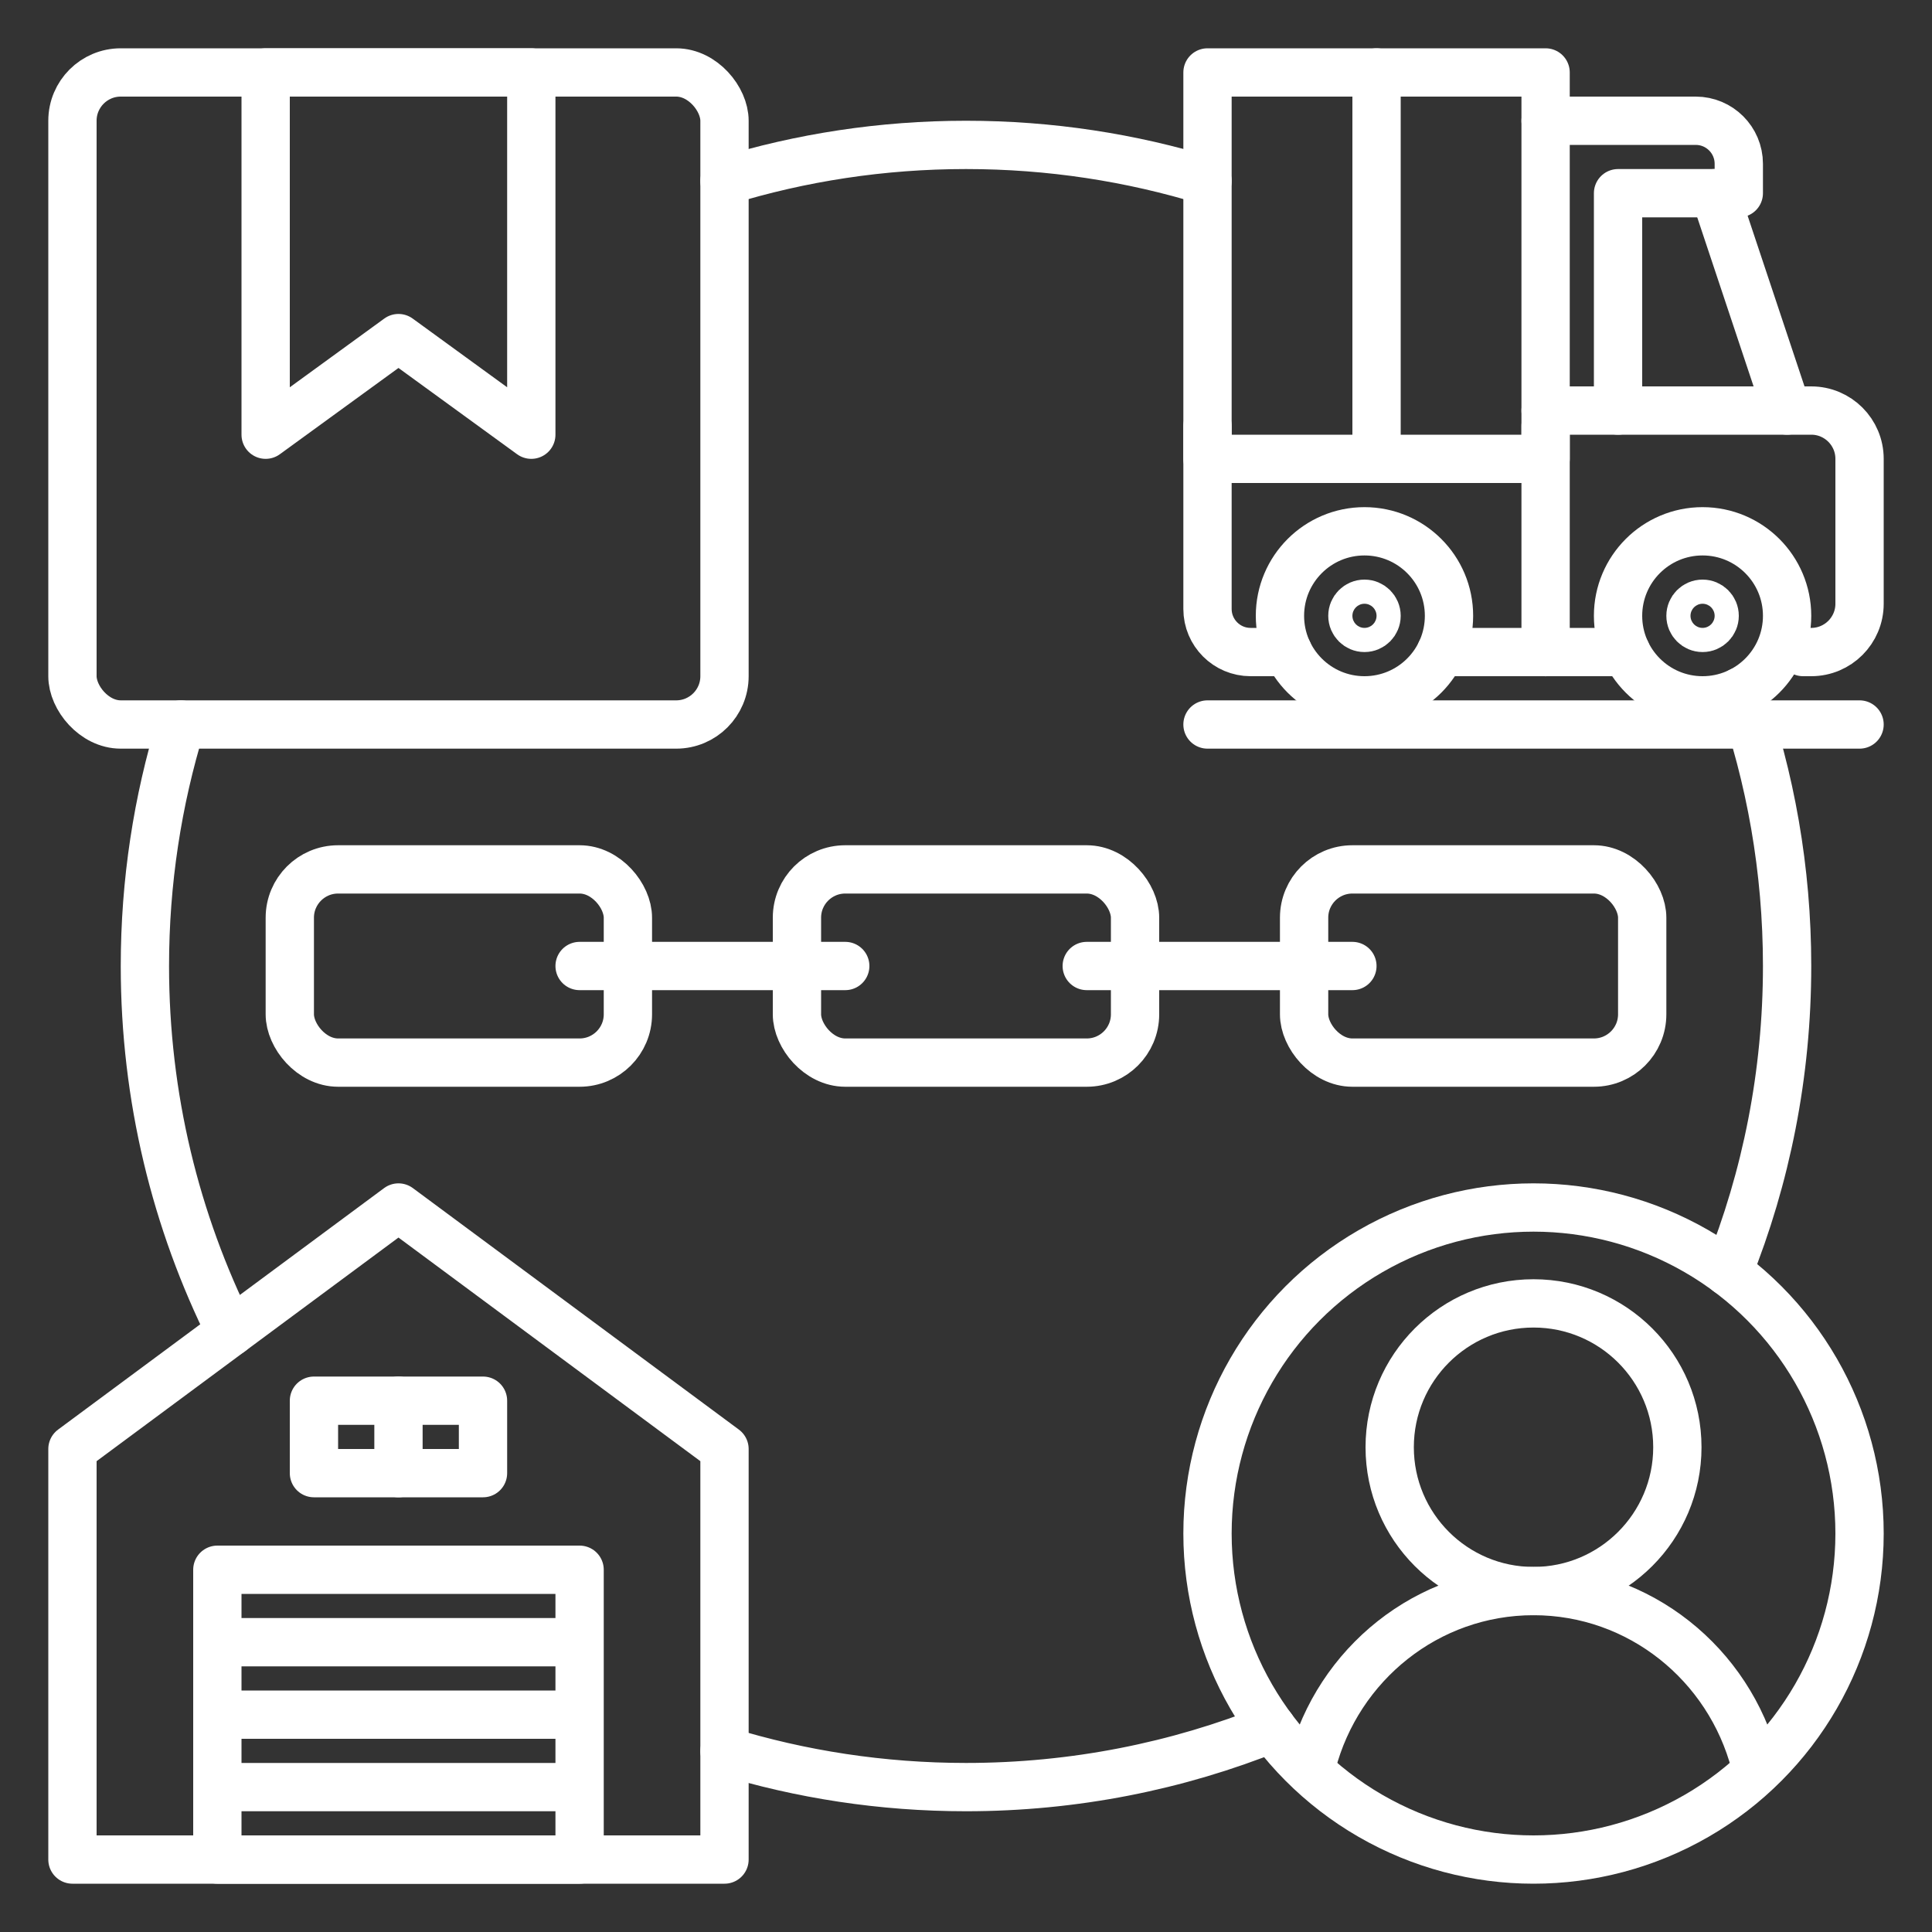
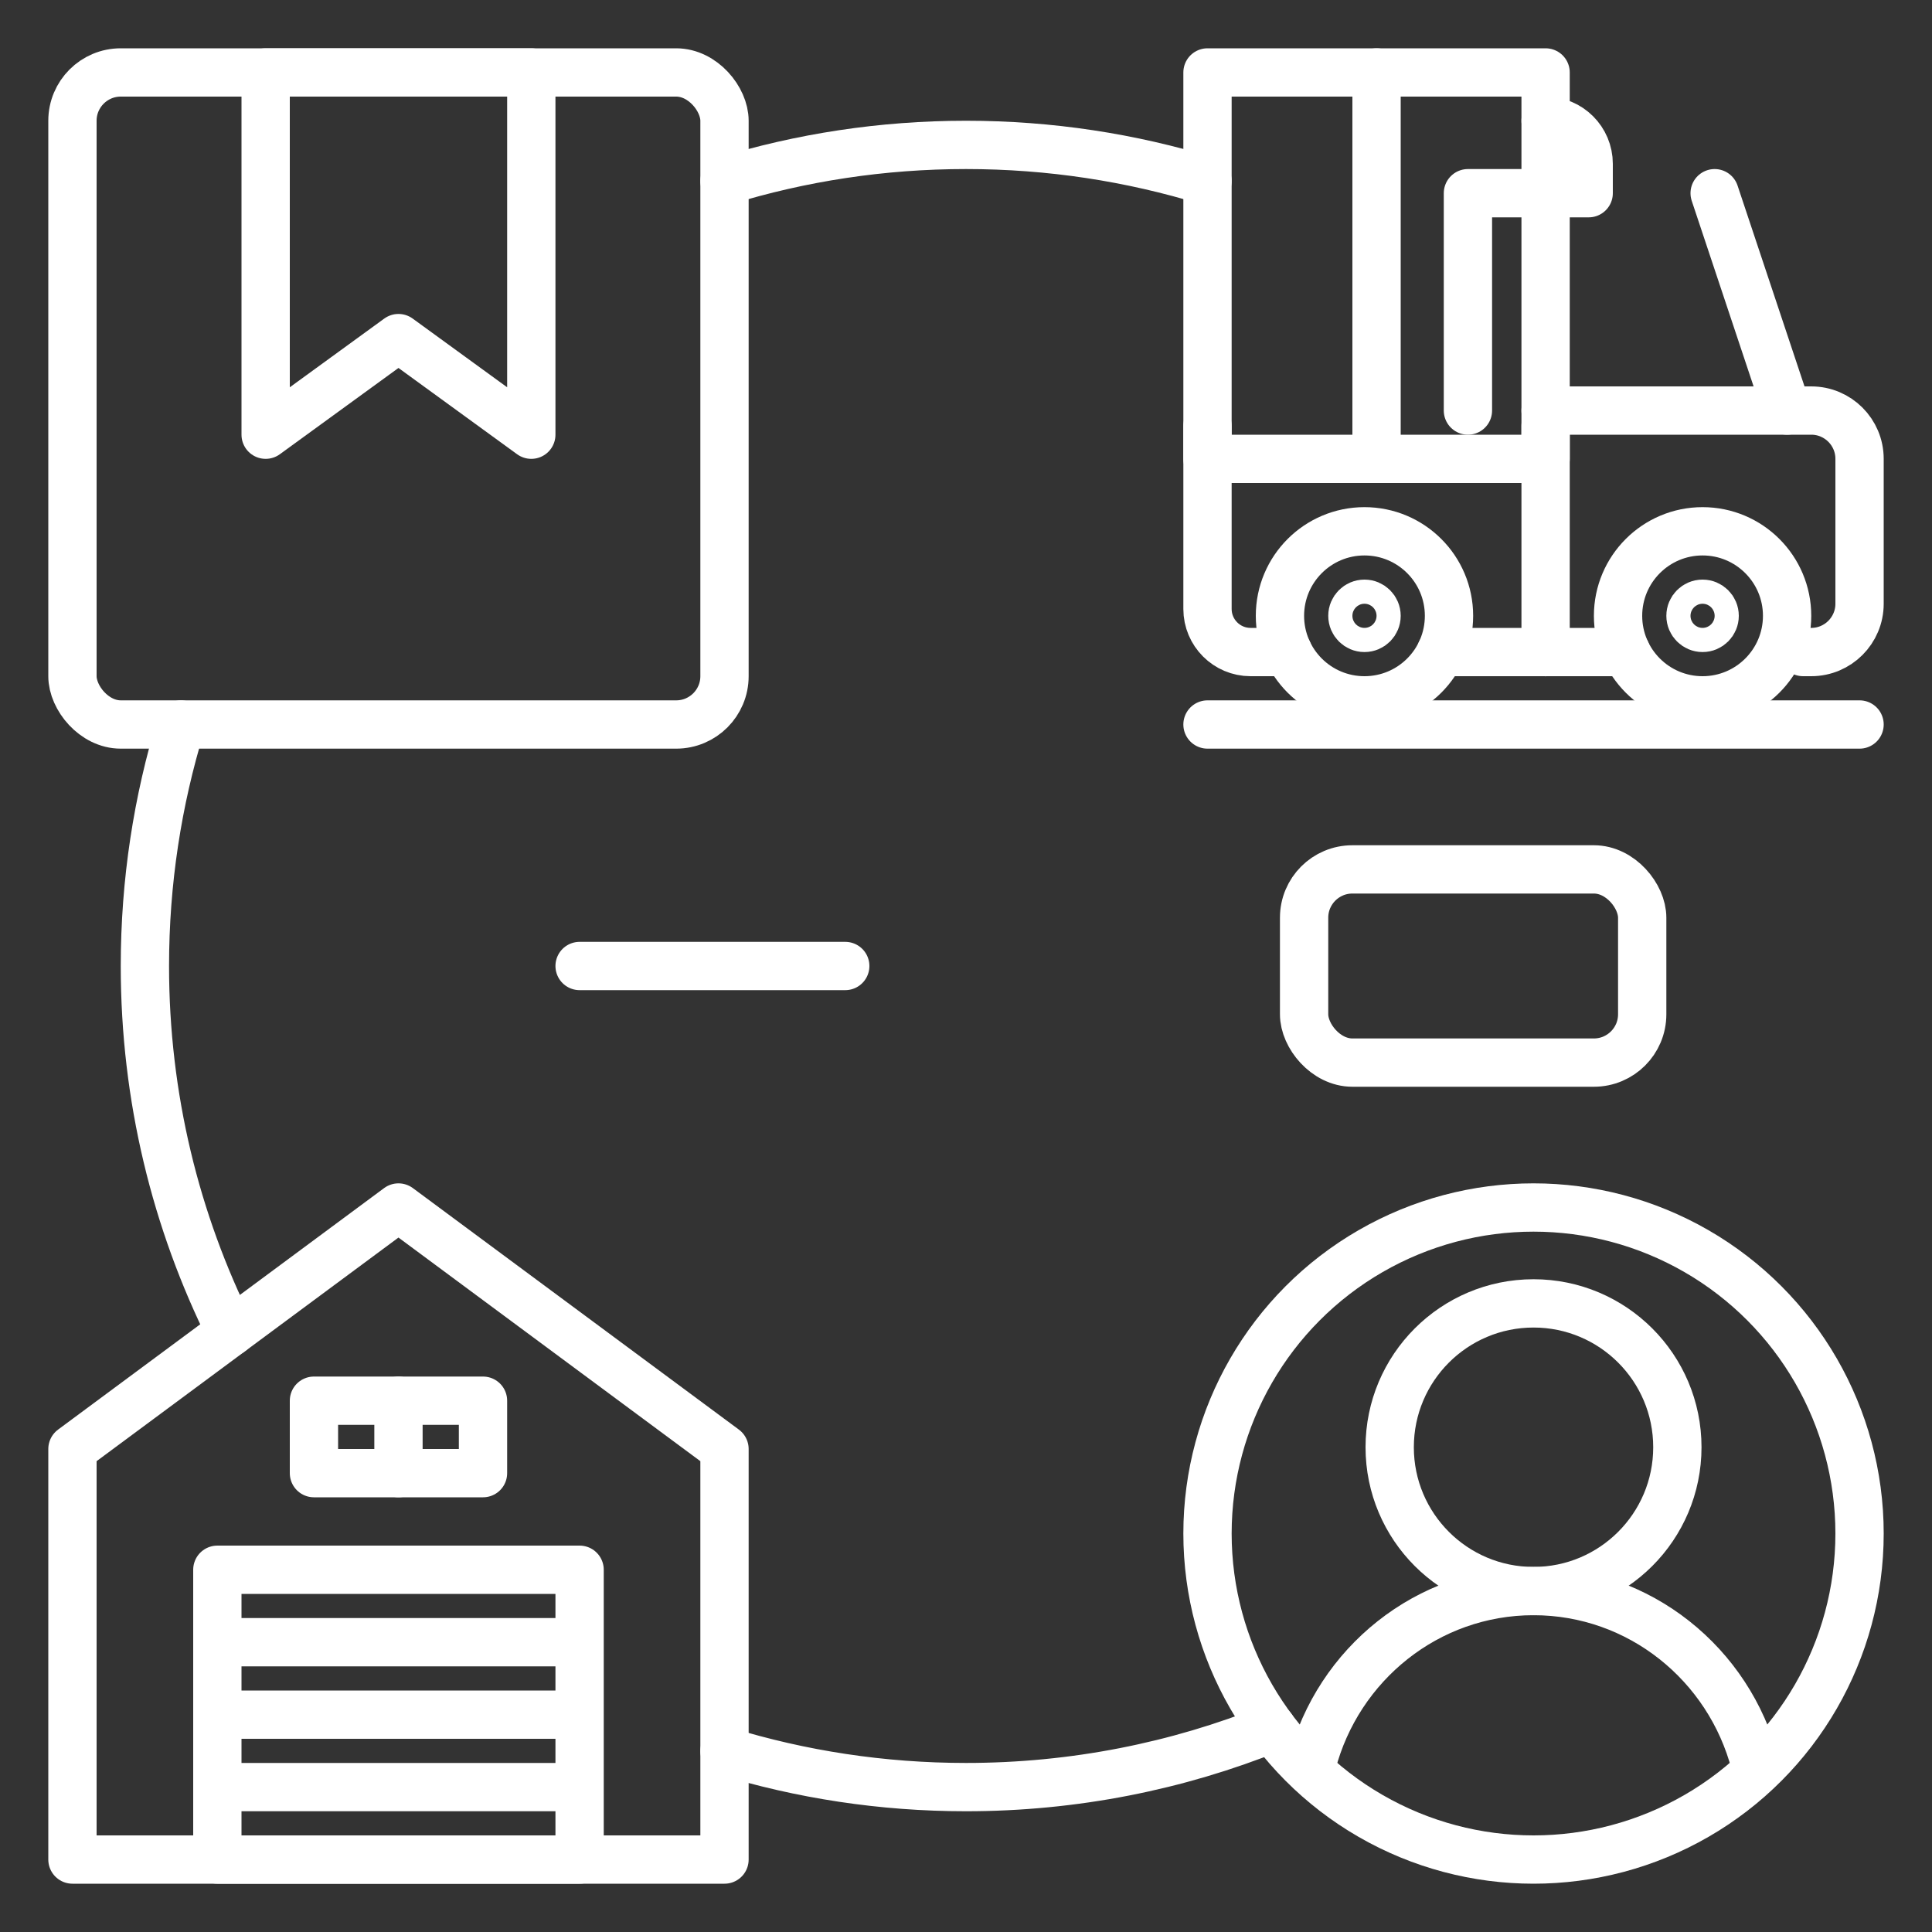
<svg xmlns="http://www.w3.org/2000/svg" version="1.1" viewBox="0 0 280 280">
  <rect x="0" y="0" width="280" height="280" fill="#333333" stroke="none" />
  <g>
    <g id="Capa_1">
      <g>
        <path d="M184.345,250.463c-13.705,5.507-28.671,8.537-44.345,8.537-12.181,0-23.934-1.83-35-5.23" fill="none" stroke="#fff" stroke-linecap="round" stroke-linejoin="round" stroke-width="7" />
-         <path d="M252.191,100.226c4.409,12.437,6.809,25.825,6.809,39.774,0,15.674-3.03,30.64-8.537,44.345" fill="none" stroke="#fff" stroke-linecap="round" stroke-linejoin="round" stroke-width="7" />
        <path d="M105,26.23c11.066-3.4,22.819-5.23,35-5.23s23.934,1.83,35,5.23" fill="none" stroke="#fff" stroke-linecap="round" stroke-linejoin="round" stroke-width="7" />
        <path d="M33.432,193.014c-7.956-15.963-12.432-33.966-12.432-53.013,0-12.181,1.83-23.934,5.23-35" fill="none" stroke="#fff" stroke-linecap="round" stroke-linejoin="round" stroke-width="7" />
        <polygon points="10.5 269.5 105 269.5 105 210 57.75 175 10.5 210 10.5 269.5" fill="none" fill-rule="evenodd" stroke="#fff" stroke-linecap="round" stroke-linejoin="round" stroke-width="7" />
        <line x1="57.75" y1="203" x2="57.75" y2="213.5" fill="none" stroke="#fff" stroke-linecap="round" stroke-linejoin="round" stroke-width="7" />
        <rect x="45.5" y="203" width="24.5" height="10.5" fill="none" stroke="#fff" stroke-linecap="round" stroke-linejoin="round" stroke-width="7" />
        <rect x="31.5" y="227.5" width="52.5" height="42" fill="none" stroke="#fff" stroke-linecap="round" stroke-linejoin="round" stroke-width="7" />
        <path d="M32.209,238s51.081,0,51.081,0" fill="none" fill-rule="evenodd" stroke="#fff" stroke-linecap="round" stroke-linejoin="round" stroke-width="7" />
        <line x1="32.209" y1="248.5" x2="83.291" y2="248.5" fill="none" stroke="#fff" stroke-linecap="round" stroke-linejoin="round" stroke-width="7" />
        <path d="M32.209,259s51.081,0,51.081,0" fill="none" fill-rule="evenodd" stroke="#fff" stroke-linecap="round" stroke-linejoin="round" stroke-width="7" />
-         <rect x="115.5" y="126" width="49" height="28" rx="7" ry="7" fill="none" stroke="#fff" stroke-linecap="round" stroke-linejoin="round" stroke-width="7" />
-         <rect x="42" y="126" width="49" height="28" rx="7" ry="7" fill="none" stroke="#fff" stroke-linecap="round" stroke-linejoin="round" stroke-width="7" />
        <line x1="84" y1="140" x2="122.5" y2="140" fill="none" stroke="#fff" stroke-linecap="round" stroke-linejoin="round" stroke-width="7" />
        <rect x="189" y="126" width="49" height="28" rx="7" ry="7" fill="none" stroke="#fff" stroke-linecap="round" stroke-linejoin="round" stroke-width="7" />
-         <line x1="157.5" y1="140" x2="196" y2="140" fill="none" stroke="#fff" stroke-linecap="round" stroke-linejoin="round" stroke-width="7" />
        <line x1="175" y1="105" x2="269.5" y2="105" fill="none" stroke="#fff" stroke-linecap="round" stroke-linejoin="round" stroke-width="7" />
        <path d="M224,59.5h38.5c3.866,0,7,3.134,7,7v21c0,3.866-3.134,7-7,7l-1.18 0" fill="none" fill-rule="evenodd" stroke="#fff" stroke-linecap="round" stroke-linejoin="round" stroke-width="7" />
        <circle cx="197.75" cy="89.25" r="12.25" fill="none" stroke="#fff" stroke-linecap="round" stroke-linejoin="round" stroke-width="7" />
        <circle cx="197.75" cy="89.25" r="1.75" fill="none" stroke="#fff" stroke-linecap="round" stroke-linejoin="round" stroke-width="7" />
        <circle cx="246.75" cy="89.25" r="12.25" fill="none" stroke="#fff" stroke-linecap="round" stroke-linejoin="round" stroke-width="7" />
        <circle cx="246.75" cy="89.25" r="1.75" fill="none" stroke="#fff" stroke-linecap="round" stroke-linejoin="round" stroke-width="7" />
        <path d="M175,61.739v26.518c0,3.448,2.795,6.243,6.243,6.243h5.438" fill="none" fill-rule="evenodd" stroke="#fff" stroke-linecap="round" stroke-linejoin="round" stroke-width="7" />
        <line x1="235.68" y1="94.5" x2="208.82" y2="94.5" fill="none" stroke="#fff" stroke-linecap="round" stroke-linejoin="round" stroke-width="7" />
-         <path d="M224,17.5h21.757c3.448,0,6.243,2.795,6.243,6.243v4.257h-17.5v31.5" fill="none" fill-rule="evenodd" stroke="#fff" stroke-linecap="round" stroke-linejoin="round" stroke-width="7" />
+         <path d="M224,17.5c3.448,0,6.243,2.795,6.243,6.243v4.257h-17.5v31.5" fill="none" fill-rule="evenodd" stroke="#fff" stroke-linecap="round" stroke-linejoin="round" stroke-width="7" />
        <line x1="248.5" y1="28" x2="259" y2="59.5" fill="none" stroke="#fff" stroke-linecap="round" stroke-linejoin="round" stroke-width="7" />
        <rect x="175" y="10.5" width="49" height="56" fill="none" stroke="#fff" stroke-linecap="round" stroke-linejoin="round" stroke-width="7" />
        <line x1="224" y1="61.731" x2="224" y2="94.508" fill="none" stroke="#fff" stroke-linecap="round" stroke-linejoin="round" stroke-width="7" />
        <circle cx="222.25" cy="222.25" r="47.25" fill="none" stroke="#fff" stroke-linecap="round" stroke-linejoin="round" stroke-width="7" />
        <circle cx="222.25" cy="209.743" r="20.846" fill="none" stroke="#fff" stroke-linecap="round" stroke-linejoin="round" stroke-width="7" />
        <path d="M190.148,255.603c3.758-14.4,16.706-25.015,32.102-25.015s28.344,10.615,32.102,25.015" fill="none" stroke="#fff" stroke-linecap="round" stroke-linejoin="round" stroke-width="7" />
        <line x1="199.5" y1="66.5" x2="199.5" y2="10.5" fill="none" stroke="#fff" stroke-linecap="round" stroke-linejoin="round" stroke-width="7" />
        <rect x="10.5" y="10.5" width="94.5" height="94.5" rx="7" ry="7" fill="none" stroke="#fff" stroke-linecap="round" stroke-linejoin="round" stroke-width="7" />
        <polygon points="77 63 57.75 49 38.5 63 38.5 10.5 77 10.5 77 63" fill="none" fill-rule="evenodd" stroke="#fff" stroke-linecap="round" stroke-linejoin="round" stroke-width="7" />
      </g>
    </g>
  </g>
</svg>